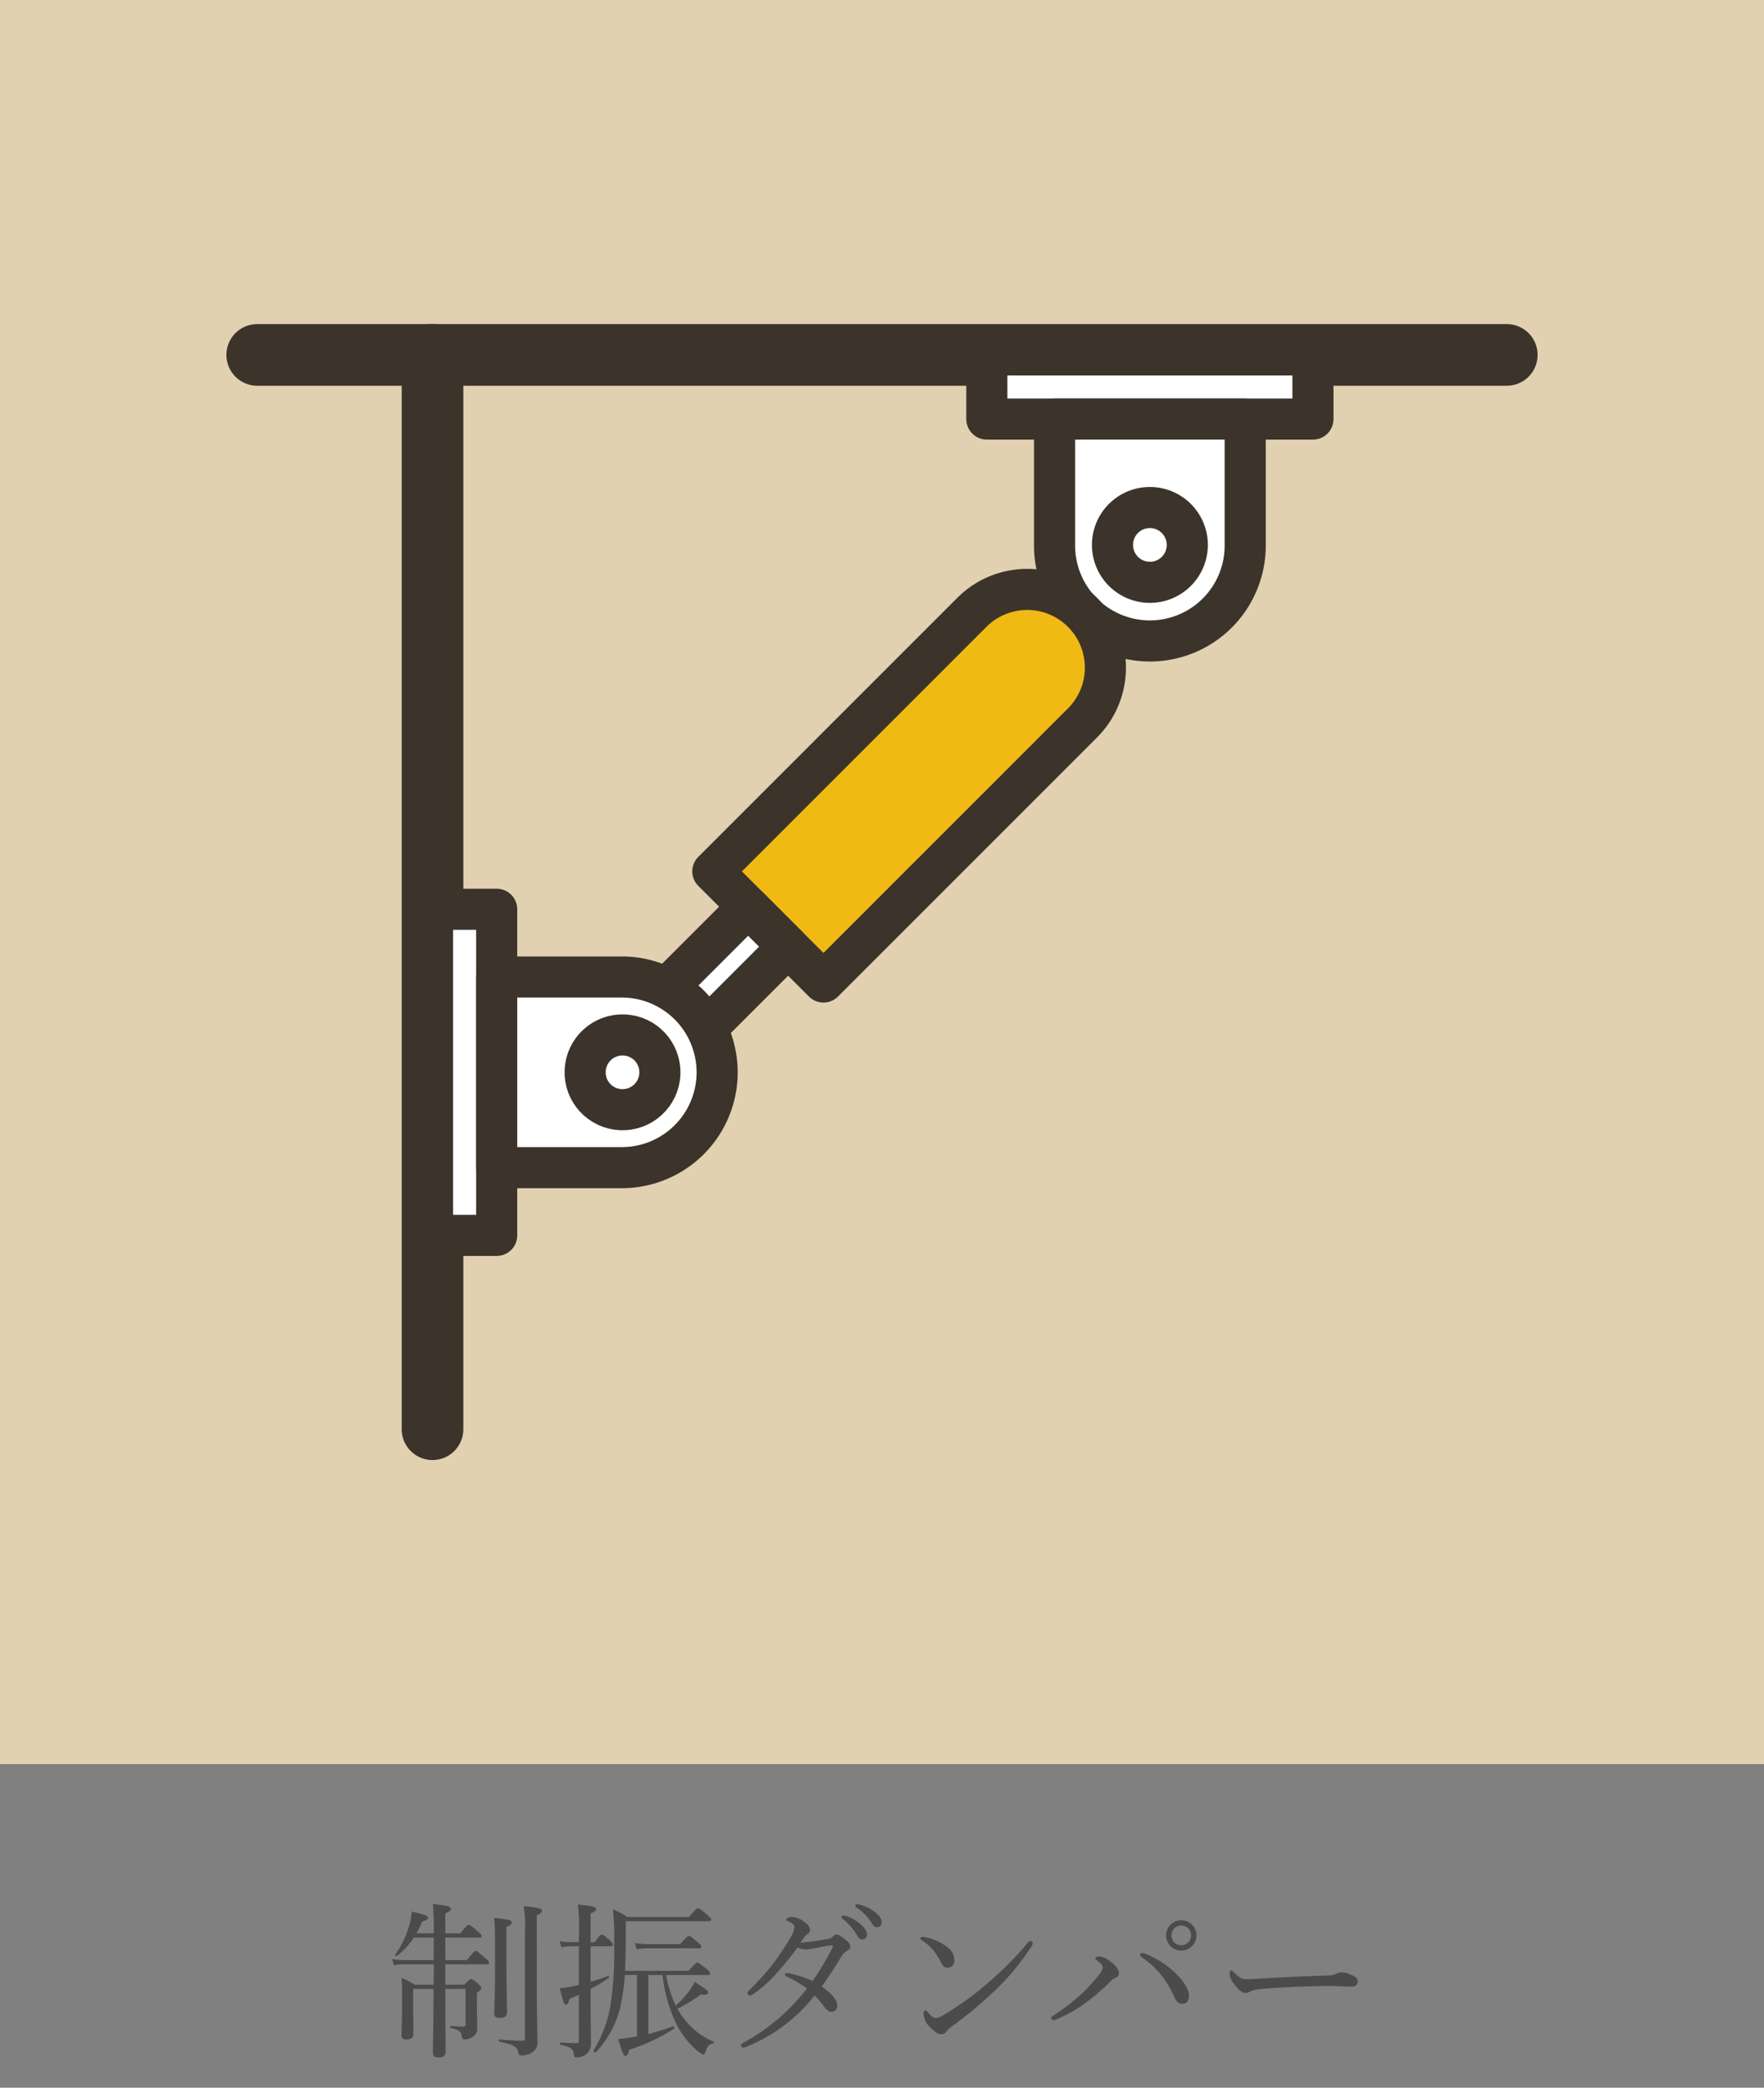
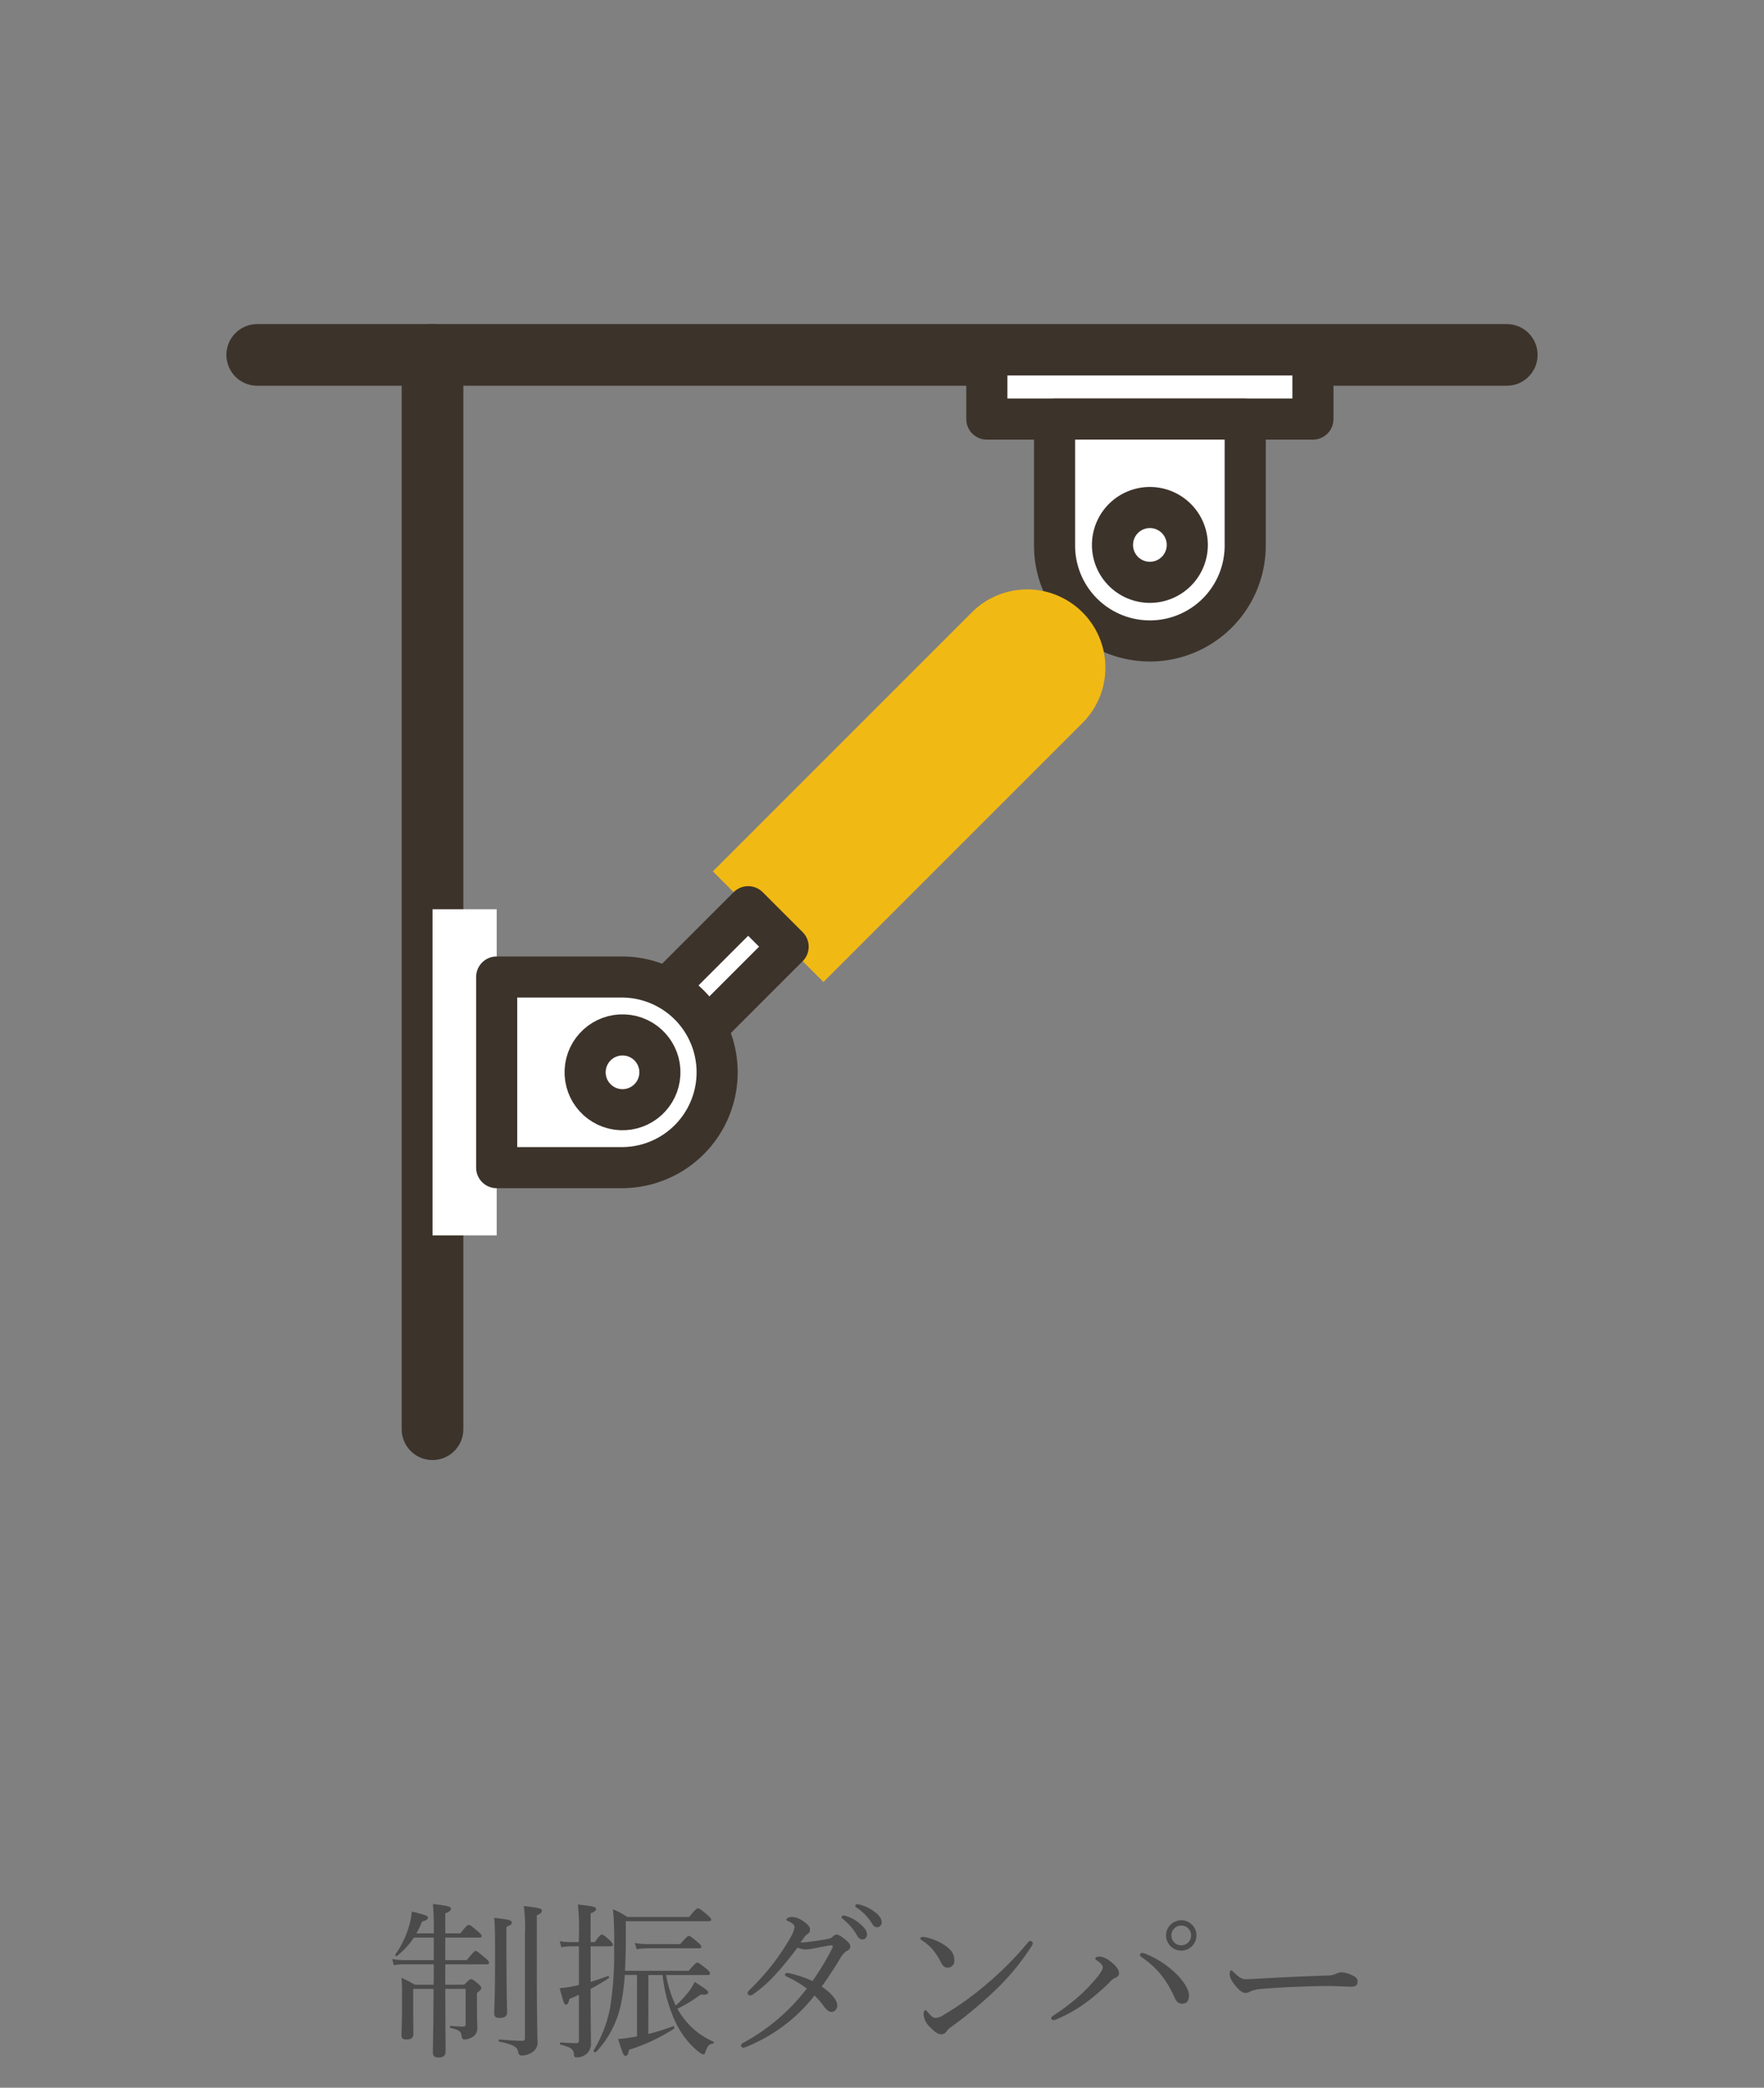
<svg xmlns="http://www.w3.org/2000/svg" width="338" height="400" viewBox="0 0 338 400">
  <rect x="0" y="0" width="338" height="400" fill="#808080" stroke="none" />
  <defs>
    <clipPath id="clip-path">
      <rect id="Rectangle_6485" data-name="Rectangle 6485" width="338" height="400" transform="translate(791 15115)" fill="#fff" stroke="#707070" stroke-width="1" />
    </clipPath>
  </defs>
  <g id="Mask_Group_10" data-name="Mask Group 10" transform="translate(-791 -15115)" clip-path="url(#clip-path)">
    <g id="Group_12233" data-name="Group 12233">
-       <rect id="Rectangle_6443" data-name="Rectangle 6443" width="338" height="338" transform="translate(791 15115)" fill="#e1d1b1" />
      <g id="Group_12190" data-name="Group 12190" transform="translate(-1813.704 20069.141)">
        <line id="Line_444" data-name="Line 444" x1="205.838" transform="translate(2687.578 -4886.141)" fill="none" stroke="#3c332b" stroke-linecap="round" stroke-linejoin="round" stroke-width="11.812" />
        <path id="Path_22117" data-name="Path 22117" d="M49.992,1460.863H83.578V1666.7" transform="translate(2604 -6347.004)" fill="none" stroke="#3c332b" stroke-linecap="round" stroke-linejoin="round" stroke-width="11.812" />
        <rect id="Rectangle_6451" data-name="Rectangle 6451" width="62.481" height="12.294" transform="translate(2793.793 -4886.141)" fill="#fff" />
        <rect id="Rectangle_6452" data-name="Rectangle 6452" width="62.481" height="12.294" transform="translate(2793.793 -4886.141)" fill="none" stroke="#3c332b" stroke-linecap="round" stroke-linejoin="round" stroke-width="7.875" />
        <path id="Path_22118" data-name="Path 22118" d="M202.771,1497.27a18.263,18.263,0,1,0,36.525,0v-24.113H202.771Z" transform="translate(2604 -6347.004)" fill="#fff" />
        <path id="Path_22119" data-name="Path 22119" d="M202.771,1497.27a18.263,18.263,0,1,0,36.525,0v-24.113H202.771Z" transform="translate(2604 -6347.004)" fill="none" stroke="#3c332b" stroke-linecap="round" stroke-linejoin="round" stroke-width="7.875" />
        <path id="Path_22120" data-name="Path 22120" d="M228.2,1497.27a7.166,7.166,0,1,1-7.166-7.166,7.166,7.166,0,0,1,7.166,7.166" transform="translate(2604 -6347.004)" fill="#fff" />
        <path id="Path_22121" data-name="Path 22121" d="M228.2,1497.27a7.166,7.166,0,1,1-7.166-7.166A7.166,7.166,0,0,1,228.2,1497.27Z" transform="translate(2604 -6347.004)" fill="none" stroke="#3c332b" stroke-linecap="round" stroke-linejoin="round" stroke-width="7.875" />
        <path id="Path_22122" data-name="Path 22122" d="M208.12,1531.378a14.986,14.986,0,0,0-21.194-21.194l-49.635,49.634,21.195,21.194Z" transform="translate(2604 -6347.004)" fill="#f1b914" />
-         <path id="Path_22123" data-name="Path 22123" d="M208.12,1531.378a14.986,14.986,0,0,0-21.194-21.194l-49.635,49.634,21.195,21.194Z" transform="translate(2604 -6347.004)" fill="none" stroke="#3c332b" stroke-linecap="round" stroke-linejoin="round" stroke-width="7.875" />
        <rect id="Rectangle_6453" data-name="Rectangle 6453" width="33.698" height="10.829" transform="translate(2724.232 -4756.589) rotate(-45)" fill="#fff" />
        <rect id="Rectangle_6454" data-name="Rectangle 6454" width="33.698" height="10.829" transform="translate(2724.232 -4756.589) rotate(-45)" fill="none" stroke="#3c332b" stroke-linecap="round" stroke-linejoin="round" stroke-width="7.875" />
        <rect id="Rectangle_6455" data-name="Rectangle 6455" width="12.294" height="62.481" transform="translate(2687.579 -4779.926)" fill="#fff" />
-         <rect id="Rectangle_6456" data-name="Rectangle 6456" width="12.294" height="62.481" transform="translate(2687.579 -4779.926)" fill="none" stroke="#3c332b" stroke-linecap="round" stroke-linejoin="round" stroke-width="7.875" />
        <path id="Path_22124" data-name="Path 22124" d="M119.986,1616.581a18.263,18.263,0,0,0,0-36.525H95.873v36.525Z" transform="translate(2604 -6347.004)" fill="#fff" />
        <path id="Path_22125" data-name="Path 22125" d="M119.986,1616.581a18.263,18.263,0,0,0,0-36.525H95.873v36.525Z" transform="translate(2604 -6347.004)" fill="none" stroke="#3c332b" stroke-linecap="round" stroke-linejoin="round" stroke-width="7.875" />
        <path id="Path_22126" data-name="Path 22126" d="M119.986,1591.152a7.166,7.166,0,1,1-7.166,7.166,7.166,7.166,0,0,1,7.166-7.166" transform="translate(2604 -6347.004)" fill="#fff" />
        <circle id="Ellipse_62" data-name="Ellipse 62" cx="7.166" cy="7.166" r="7.166" transform="matrix(0.045, -0.999, 0.999, 0.045, 2716.502, -4741.852)" fill="none" stroke="#3c332b" stroke-linecap="round" stroke-linejoin="round" stroke-width="7.875" />
      </g>
      <path id="Path_22222" data-name="Path 22222" d="M-83.68-11.3v-3.9h7.968c.32,0,.416-.128.416-.32s-.16-.416-.736-.9c-1.408-1.184-1.6-1.344-1.824-1.344-.192,0-.416.16-1.7,1.76H-83.68v-4.32h6.56c.288,0,.416-.1.416-.288s-.16-.416-.736-.9c-1.28-1.088-1.5-1.248-1.728-1.248s-.448.16-1.632,1.632h-2.88v-3.84c.864-.352,1.088-.576,1.088-.832,0-.448-.448-.608-3.456-.96a55.515,55.515,0,0,1,.16,5.632h-3.328a16.54,16.54,0,0,0,1.088-2.272c.832-.224,1.12-.384,1.12-.736s-.32-.48-3.072-1.184a14.905,14.905,0,0,1-.64,3.1,17.393,17.393,0,0,1-2.528,5.12c-.128.16.16.416.32.288A15.157,15.157,0,0,0-89.7-20.32h3.808V-16h-5.664a11.465,11.465,0,0,1-2.3-.224l.32,1.184a11.14,11.14,0,0,1,2.016-.16h5.632v1.184c0,.9,0,1.824-.032,2.72h-3.616a18.924,18.924,0,0,0-2.528-1.312c.1,1.184.1,2.208.1,4.608,0,4.128-.1,5.44-.1,6.368,0,.576.224.832.928.832.928,0,1.344-.352,1.344-.992,0-.9-.032-2.208-.032-5.632V-10.5h3.9c-.032,7.776-.128,10.976-.128,12.16,0,.7.32.992,1.088.992.928,0,1.344-.384,1.344-1.12,0-1.248-.032-4.7-.064-12.032h3.9v6.784c0,.32-.128.448-.512.448-.448,0-1.12-.032-2.368-.128-.16,0-.16.352,0,.384,1.76.416,2.016.7,2.144,1.7.064.352.192.512.544.512a2.926,2.926,0,0,0,1.728-.64,1.807,1.807,0,0,0,.7-1.632c0-.64-.064-1.536-.064-4.96v-1.7c.7-.512.832-.672.832-.928,0-.192-.128-.384-.576-.8-.96-.8-1.152-.9-1.376-.9-.192,0-.352.1-1.312,1.056Zm11.712-11.072c.832-.32,1.024-.544,1.024-.8,0-.48-.416-.608-3.36-.928.16,1.76.16,3.136.16,8.544,0,6.5-.16,8.992-.16,9.7,0,.672.288.928,1.024.928.992,0,1.44-.352,1.44-1.056,0-1.056-.128-4.576-.128-11.9Zm5.824-2.208c.8-.352.96-.576.96-.864,0-.448-.256-.544-3.456-.928a29.7,29.7,0,0,1,.224,5.408V-1.088c0,.384-.16.544-.544.544-1.024,0-2.5-.1-4.32-.256-.192-.032-.224.384-.032.416C-70.56.192-69.856.64-69.728,1.6c.128.512.288.672.768.672A3.521,3.521,0,0,0-67.1,1.7a2.209,2.209,0,0,0,1.088-2.24c0-1.28-.128-3.776-.128-12.832Zm21.376,11.424h2.72a28.572,28.572,0,0,0,2.432,8.928A16.421,16.421,0,0,0-35.3,1.44c.544.384.832.608,1.024.608.288,0,.32-.1.48-.576.384-1.056.7-1.408,1.44-1.5.16-.032.224-.288.064-.352a14.266,14.266,0,0,1-5.76-4.544A16.663,16.663,0,0,1-39.2-6.688a26.432,26.432,0,0,0,4.448-2.72c1.12.1,1.44-.1,1.44-.416,0-.288-.288-.544-2.592-2.016a8.664,8.664,0,0,1-1.248,2.016A19.033,19.033,0,0,1-39.52-7.3a23.137,23.137,0,0,1-1.856-5.856h8c.32,0,.416-.1.416-.32,0-.192-.16-.448-.672-.864-1.312-1.024-1.568-1.184-1.76-1.184s-.448.16-1.632,1.568H-49.248c.1-1.824.16-3.9.16-6.336v-3.168h15.9c.32,0,.448-.1.448-.288,0-.224-.128-.384-.7-.9-1.344-1.152-1.6-1.28-1.824-1.28s-.416.128-1.7,1.664H-48.8a13.309,13.309,0,0,0-2.752-1.472,58.961,58.961,0,0,1,.224,7.008,66.859,66.859,0,0,1-.736,11.648,24.364,24.364,0,0,1-3.2,8.384c-.128.192.32.448.48.288a18.986,18.986,0,0,0,4.736-9.024,40.889,40.889,0,0,0,.768-5.728h2.336V-1.376c-.48.064-.96.16-1.472.224A16.993,16.993,0,0,1-50.56-.9c.928,3.04,1.088,3.232,1.376,3.232.352,0,.576-.256.7-1.152a35.529,35.529,0,0,0,8.608-4.032c.192-.128.064-.544-.16-.48a42.085,42.085,0,0,1-4.736,1.472Zm-11.072-5.5H-52c.32,0,.416-.1.416-.288,0-.224-.16-.448-.576-.864-1.056-.928-1.28-1.088-1.5-1.088s-.448.16-1.376,1.44h-.8v-5.5c.864-.352,1.056-.576,1.056-.832,0-.416-.576-.576-3.488-.864a42.424,42.424,0,0,1,.192,6.112v1.088h-1.536a10.073,10.073,0,0,1-2.144-.192l.32,1.184a9.834,9.834,0,0,1,1.824-.192h1.536v7.392a16.729,16.729,0,0,1-1.728.384c-.672.128-1.312.192-1.952.256.768,2.88.864,3.136,1.184,3.136.288,0,.512-.256.672-1.088.64-.256,1.248-.512,1.824-.8V-.608c0,.384-.1.512-.512.512-.672,0-1.472-.032-3.008-.128-.16,0-.16.384,0,.416,2.08.512,2.464.9,2.56,1.824.032.448.16.608.448.608a2.91,2.91,0,0,0,2.016-.7,2.543,2.543,0,0,0,.8-2.048c0-1.952-.064-3.008-.064-10.368a37.024,37.024,0,0,0,3.488-2.08c.128-.1,0-.448-.16-.384-1.088.416-2.208.768-3.328,1.12Zm8.832.576a10.531,10.531,0,0,1,2.112-.192h9.856c.32,0,.416-.128.416-.32s-.16-.416-.672-.832c-1.248-1.056-1.5-1.216-1.7-1.216s-.448.16-1.664,1.568H-44.9A13.812,13.812,0,0,1-47.36-19.3Zm31.392-1.28c.256-.384.512-.736.736-1.056a2.355,2.355,0,0,1,.64-.608.945.945,0,0,0,.448-.864c0-.448-.384-.992-1.376-1.632a4.074,4.074,0,0,0-2.112-.768c-.544,0-1.056.32-1.056.48s.064.224.288.32a3.1,3.1,0,0,1,1.024.608.72.72,0,0,1,.256.544,5.1,5.1,0,0,1-.736,1.952,46.066,46.066,0,0,1-3.36,5.056,48.841,48.841,0,0,1-4.64,5.152.765.765,0,0,0-.256.512c0,.288.288.416.512.416a.844.844,0,0,0,.48-.16,25.236,25.236,0,0,0,4.64-4.16c1.344-1.472,2.752-3.232,3.936-4.832a4.847,4.847,0,0,0,1.632.352A12.835,12.835,0,0,0-12.8-18.3c1.152-.224,2.592-.512,3.136-.544.192,0,.224.1.224.192a1.106,1.106,0,0,1-.1.384A52.581,52.581,0,0,1-13.312-12a22.666,22.666,0,0,0-4.224-1.44,3.568,3.568,0,0,0-.736-.1.349.349,0,0,0-.32.352c0,.1.128.256.352.352A20.589,20.589,0,0,1-14.4-10.56,38.311,38.311,0,0,1-26.592-.16c-.288.16-.416.32-.416.544a.426.426,0,0,0,.448.384A1.537,1.537,0,0,0-26.08.64,31.6,31.6,0,0,0-12.928-9.216,14.257,14.257,0,0,1-11.04-7.008c.576.7.928.928,1.408.928A1.168,1.168,0,0,0-8.576-7.3c0-.9-.8-2.144-2.976-3.648,1.344-1.856,2.528-3.68,3.648-5.568A3.4,3.4,0,0,1-6.752-17.76c.416-.224.672-.416.672-.864s-.352-.864-1.184-1.5C-8-20.7-8.384-20.9-8.736-20.9a.99.99,0,0,0-.64.352,1.708,1.708,0,0,1-.992.48A44.688,44.688,0,0,1-15.616-19.36Zm8.224-5.184a.329.329,0,0,0-.352.32.5.5,0,0,0,.224.32,11.073,11.073,0,0,1,2.688,3.072q.432.864,1.056.864a.89.89,0,0,0,.9-.96c0-.672-.448-1.248-1.216-1.92a7.2,7.2,0,0,0-2.784-1.6A1.82,1.82,0,0,0-7.392-24.544ZM-4.8-26.72a.321.321,0,0,0-.32.32.385.385,0,0,0,.224.32,9.758,9.758,0,0,1,2.944,3.008c.352.608.608.768,1.024.768a.908.908,0,0,0,.864-1.024c0-.736-.7-1.472-1.472-2.016A7.557,7.557,0,0,0-4.1-26.592,4.179,4.179,0,0,0-4.8-26.72Zm33.216,7.04a.662.662,0,0,0-.448.288,61.471,61.471,0,0,1-7.616,7.712A57.85,57.85,0,0,1,11.808-5.5a3.184,3.184,0,0,1-1.5.576c-.512,0-.9-.352-1.536-1.12C8.544-6.3,8.448-6.4,8.32-6.4c-.224,0-.352.32-.352.8A3.9,3.9,0,0,0,9.344-3.04c.7.7,1.312,1.248,2.048,1.248a1.19,1.19,0,0,0,1.024-.64,3.71,3.71,0,0,1,.8-.736,80.766,80.766,0,0,0,8.352-6.944,45.567,45.567,0,0,0,7.1-8.576,1.015,1.015,0,0,0,.224-.576C28.9-19.456,28.608-19.68,28.416-19.68Zm-20.7-.768c-.192,0-.352.128-.352.256a.5.5,0,0,0,.256.384,9.663,9.663,0,0,1,2.3,2.016,13.9,13.9,0,0,1,1.344,2.144c.416.832.7,1.088,1.376,1.088a1.27,1.27,0,0,0,1.216-1.408c0-1.184-.512-2.016-1.92-2.944a10.891,10.891,0,0,0-3.552-1.472A3.354,3.354,0,0,0,7.712-20.448Zm51.1,11.136c0-1.28-1.5-3.264-2.912-4.512a18.237,18.237,0,0,0-5.184-3.3,2.786,2.786,0,0,0-.9-.256.369.369,0,0,0-.384.384c0,.16.192.352.576.608a17.3,17.3,0,0,1,3.3,3.008,18.714,18.714,0,0,1,2.72,4.512c.352.768.768,1.216,1.44,1.216C58.432-7.648,58.816-8.224,58.816-9.312ZM42.3-14.656c0,.416-.288.9-.9,1.7a34.1,34.1,0,0,1-3.2,3.456,42.38,42.38,0,0,1-5.28,4.064c-.32.192-.48.32-.48.512a.4.4,0,0,0,.416.416,2.1,2.1,0,0,0,.8-.256A27.01,27.01,0,0,0,39.392-8.1,38.622,38.622,0,0,0,43.744-11.9a2.747,2.747,0,0,1,.864-.672c.544-.192.8-.448.8-.96,0-.832-.928-1.728-1.888-2.4a3.583,3.583,0,0,0-1.856-.768c-.352,0-.8.16-.8.384,0,.128.064.192.384.416C42.016-15.36,42.3-14.976,42.3-14.656Zm15.04-8.992a2.923,2.923,0,0,0-2.912,2.912,2.923,2.923,0,0,0,2.912,2.912,2.923,2.923,0,0,0,2.912-2.912A2.923,2.923,0,0,0,57.344-23.648Zm0,1.024a1.871,1.871,0,0,1,1.888,1.888,1.871,1.871,0,0,1-1.888,1.888,1.871,1.871,0,0,1-1.888-1.888A1.871,1.871,0,0,1,57.344-22.624ZM70.592-10.016A6.7,6.7,0,0,1,72.8-10.5c4.192-.352,9.856-.544,12.7-.544,1.568,0,3.3.128,4.512.128.7,0,1.12-.32,1.12-.96,0-.576-.192-.928-1.7-1.5a4.248,4.248,0,0,0-1.312-.288,2.383,2.383,0,0,0-.992.224,4.176,4.176,0,0,1-1.952.384c-2.72.1-7.04.256-11.392.512-2.176.128-3.392.192-4.064.192-.736,0-1.184-.224-2.3-1.312-.224-.224-.352-.384-.512-.384-.224,0-.288.384-.288.8a3.26,3.26,0,0,0,.736,1.664c.832,1.152,1.6,1.856,2.24,1.856A1.662,1.662,0,0,0,70.592-10.016Z" transform="translate(960 15506.561)" fill="#4b4b4b" />
    </g>
  </g>
</svg>